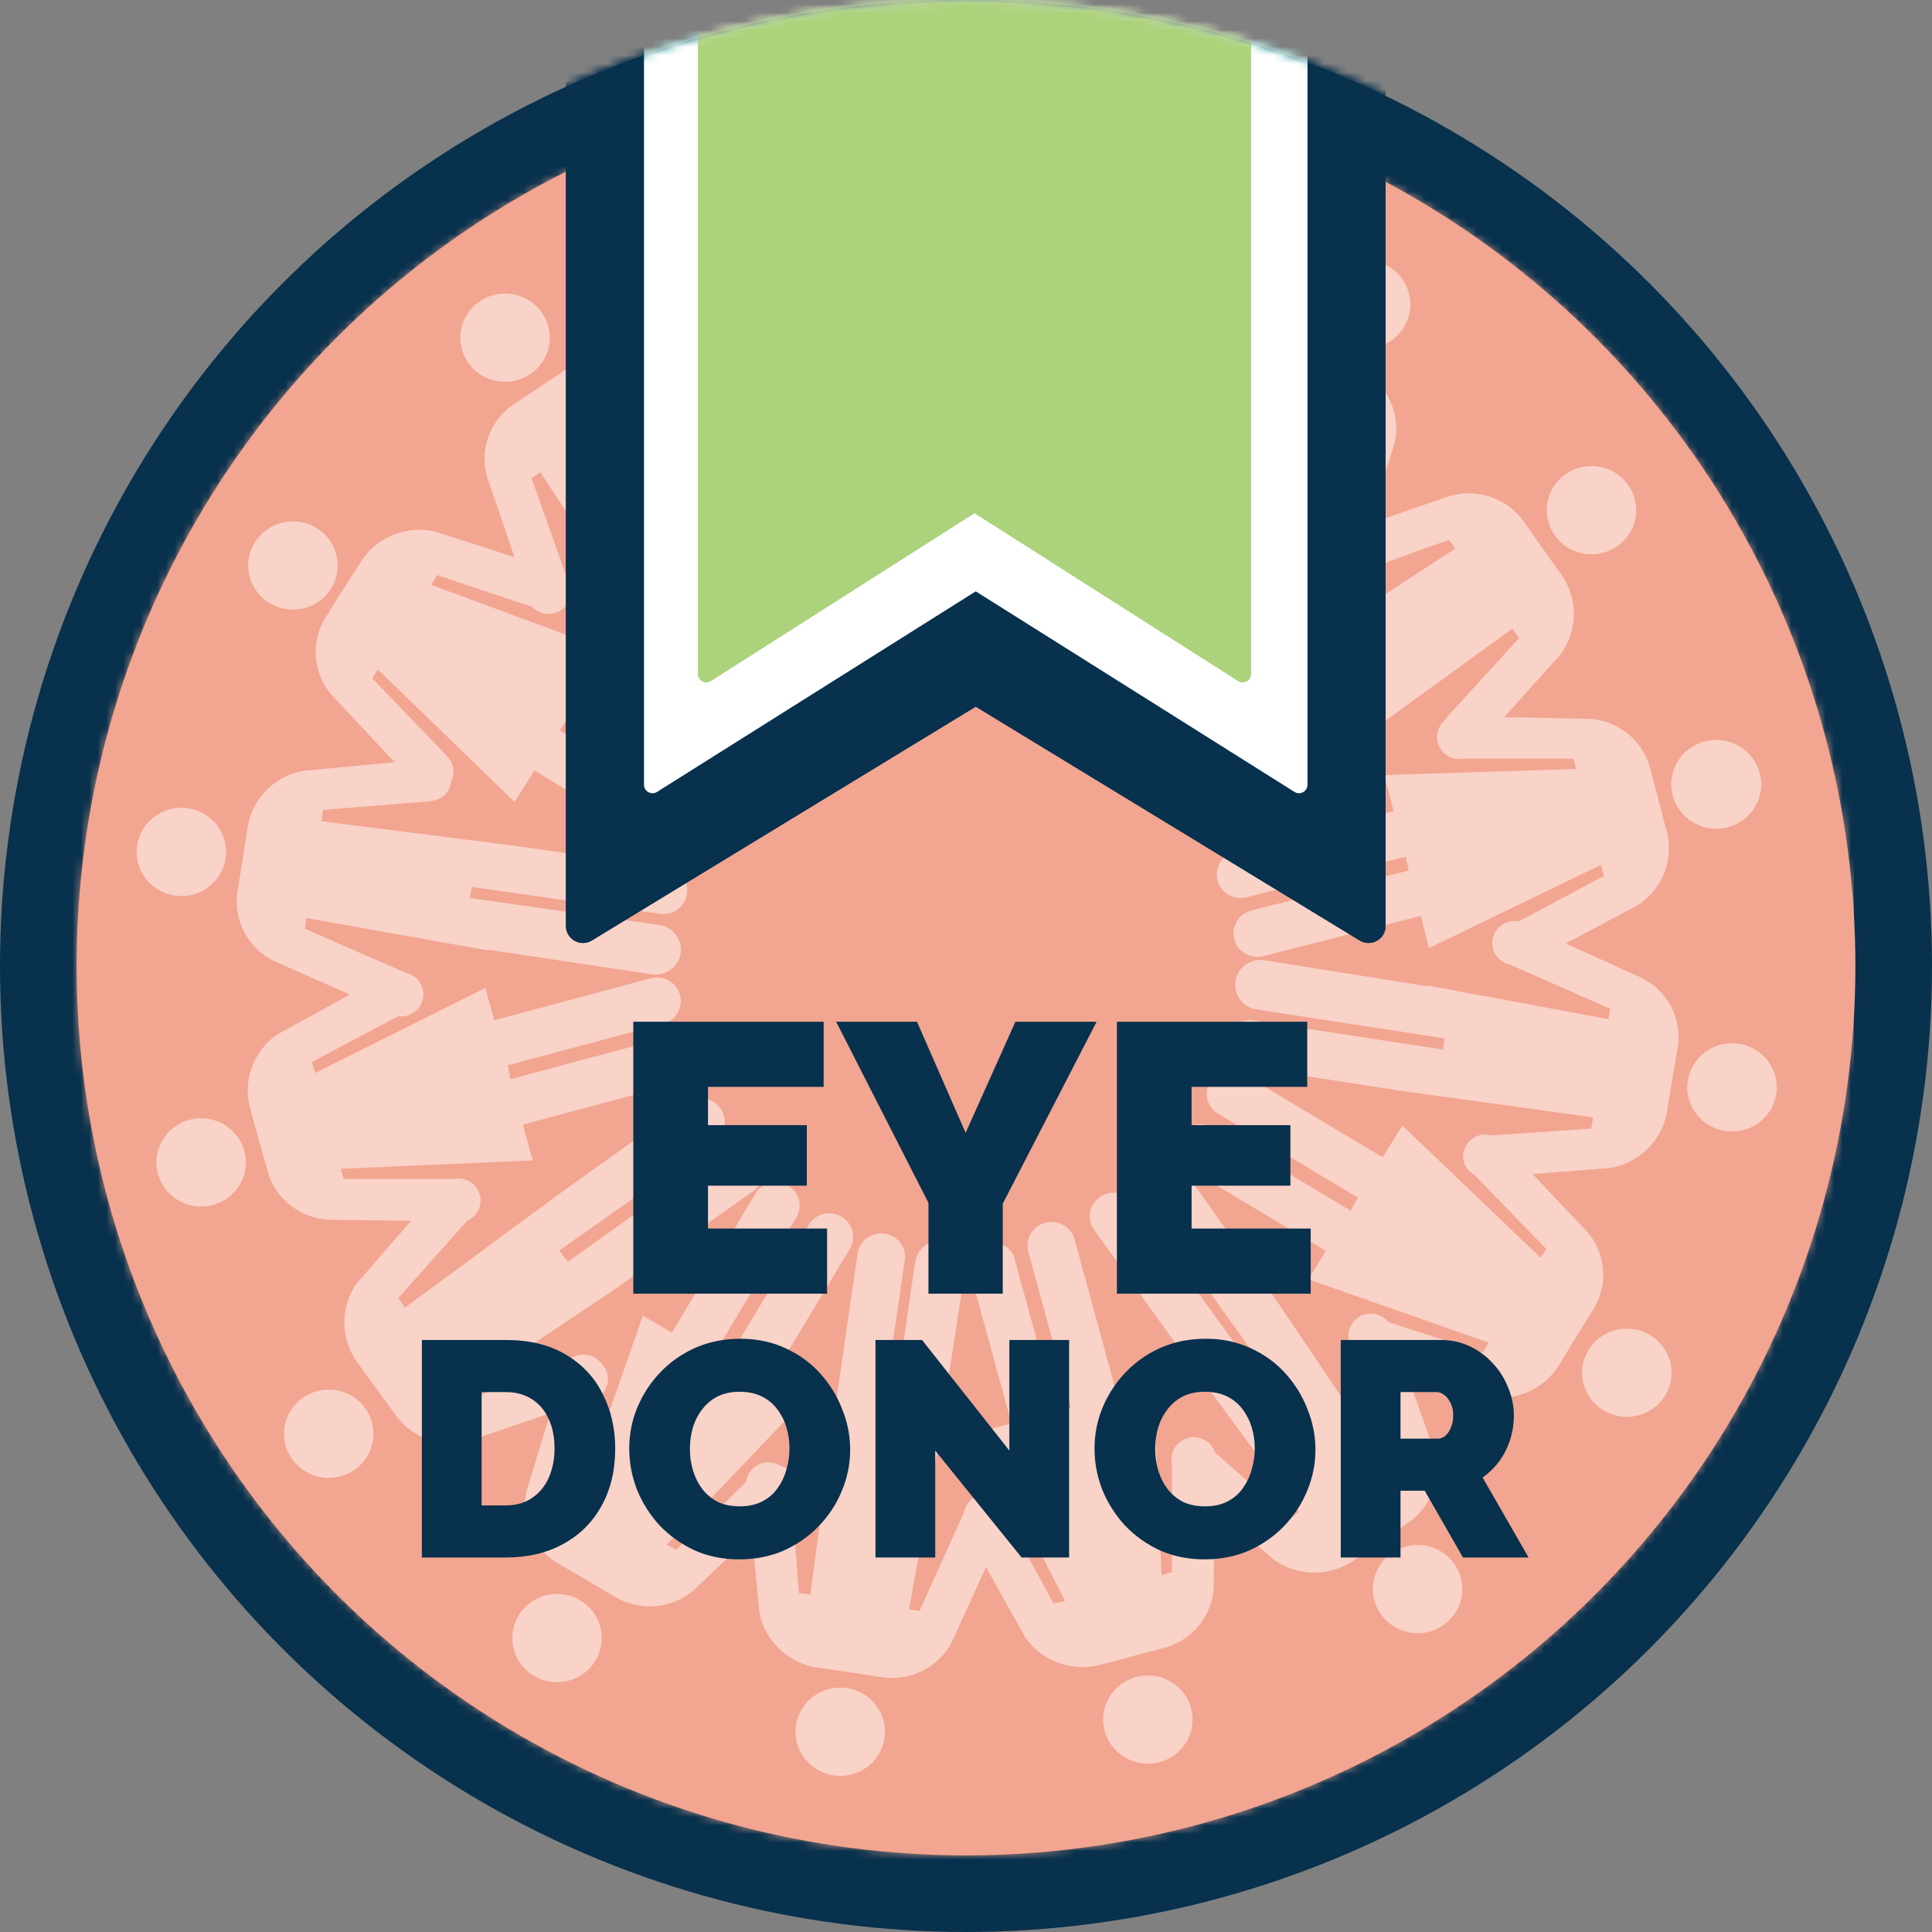
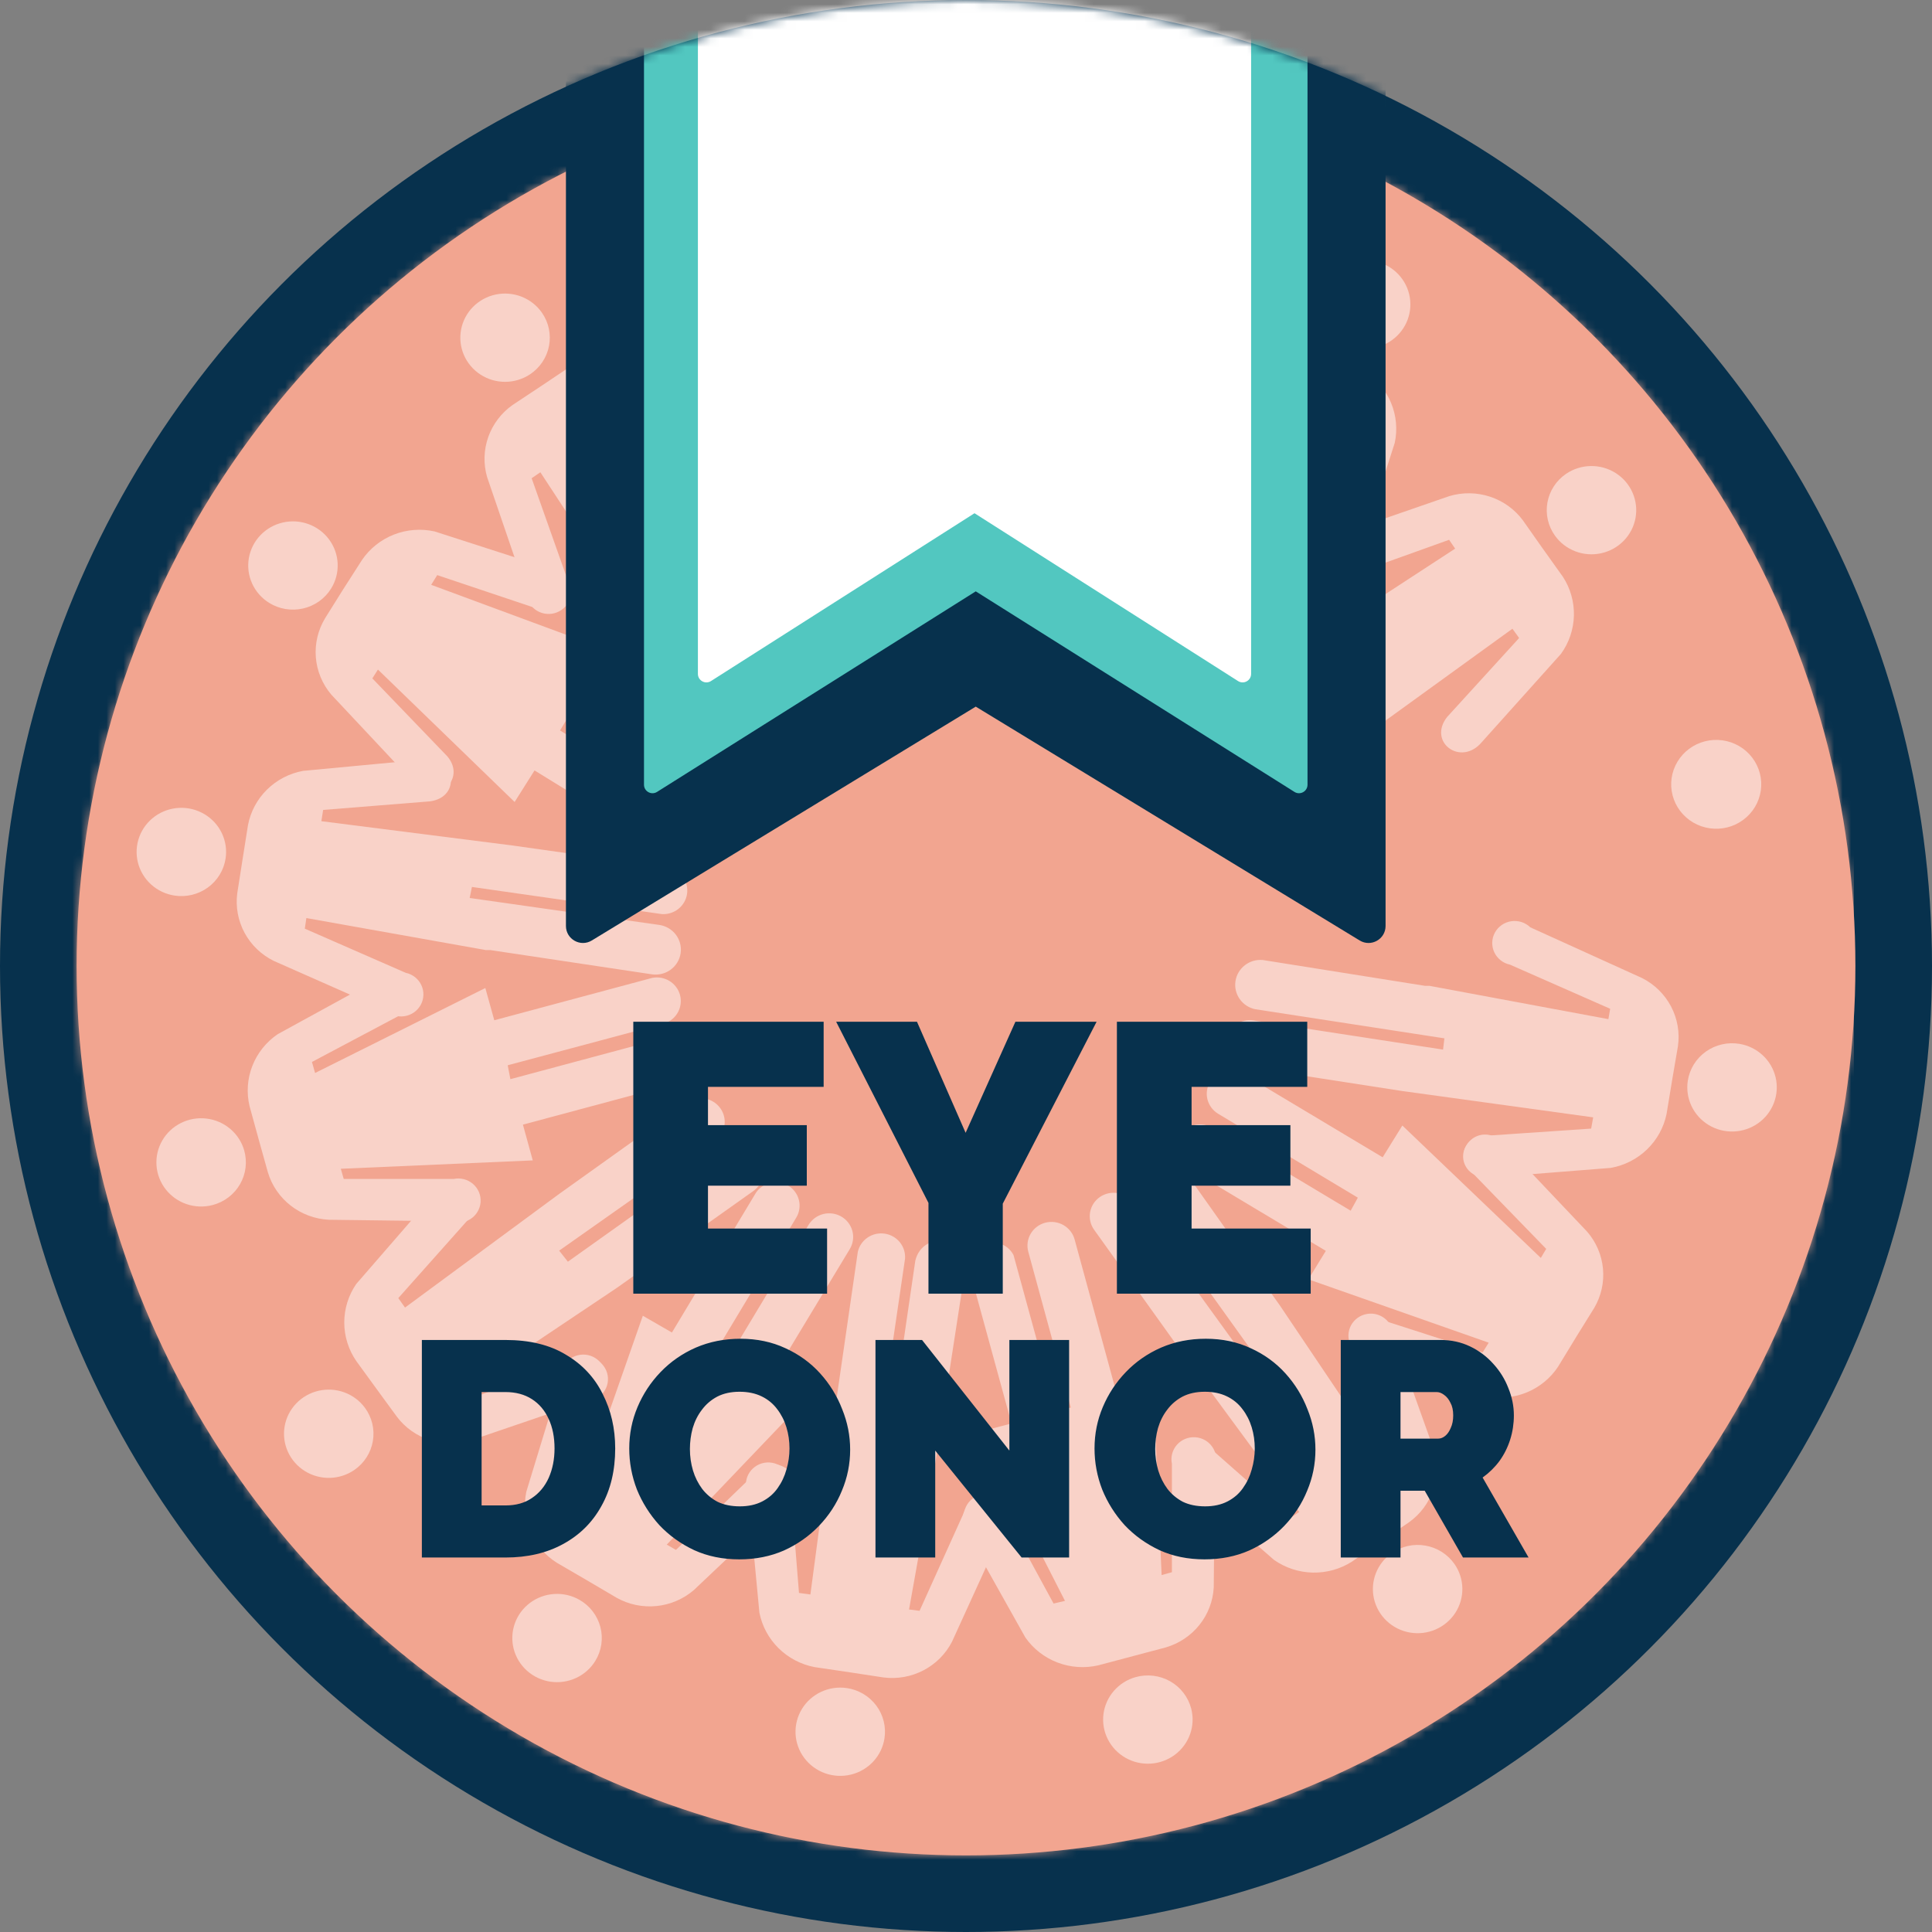
<svg xmlns="http://www.w3.org/2000/svg" width="227" height="227" viewBox="0 0 227 227" fill="none">
  <rect x="0" y="0" width="227" height="227" fill="#808080" stroke="none" />
  <circle cx="113.5" cy="113.5" r="113.5" fill="#07314D" />
  <circle cx="113.5" cy="113.5" r="103.5" fill="white" stroke="#F2A590" stroke-width="2" />
  <mask id="mask0_2200_5181" style="mask-type:alpha" maskUnits="userSpaceOnUse" x="9" y="9" width="209" height="209">
    <circle cx="113.5" cy="113.5" r="104.328" fill="#D9D9D9" />
  </mask>
  <g mask="url(#mask0_2200_5181)">
    <rect x="4.586" y="4.586" width="213.242" height="222.414" fill="#F2A590" />
    <g opacity="0.5">
      <path d="M121.397 56.864L117.901 78.801C116.981 82.431 111.409 81.549 112.039 77.893L115.141 59.172V58.679L119.136 37.935L117.901 37.727L112.644 49.344C112.554 49.735 112.374 50.1 112.117 50.411C111.86 50.722 111.534 50.969 111.164 51.135C110.794 51.3 110.39 51.378 109.983 51.364C109.577 51.349 109.18 51.242 108.823 51.05C108.466 50.858 108.159 50.587 107.926 50.259C107.693 49.931 107.541 49.553 107.481 49.157C107.42 48.76 107.454 48.355 107.579 47.974C107.704 47.593 107.917 47.245 108.202 46.959L114.274 33.994C115.025 32.565 116.207 31.4 117.657 30.662C119.107 29.924 120.753 29.647 122.369 29.871L126.26 30.519L130.465 31.193C132.066 31.517 133.531 32.309 134.67 33.465C135.809 34.621 136.57 36.088 136.853 37.676L137.983 51.574C138.403 55.334 133.541 56.06 133.015 52.378L132.174 39.931L130.833 39.724L127.626 61.816L124.709 79.967C124.648 80.325 124.517 80.667 124.323 80.975C124.128 81.282 123.874 81.549 123.575 81.76C123.276 81.97 122.938 82.121 122.58 82.203C122.222 82.284 121.851 82.296 121.489 82.236C121.127 82.177 120.779 82.047 120.468 81.855C120.156 81.663 119.886 81.413 119.672 81.118C119.459 80.823 119.306 80.49 119.223 80.136C119.14 79.783 119.129 79.417 119.189 79.06L122.737 57.123L121.397 56.864Z" fill="white" />
      <path d="M126.497 28.652C127.521 28.811 128.571 28.669 129.513 28.241C130.455 27.814 131.248 27.12 131.792 26.249C132.336 25.378 132.607 24.368 132.57 23.345C132.533 22.323 132.191 21.334 131.586 20.503C130.98 19.672 130.139 19.037 129.169 18.676C128.198 18.316 127.141 18.246 126.131 18.477C125.12 18.708 124.202 19.228 123.49 19.973C122.779 20.718 122.307 21.653 122.134 22.662C122.017 23.338 122.038 24.031 122.195 24.699C122.352 25.368 122.642 25.999 123.047 26.556C123.453 27.113 123.967 27.585 124.559 27.945C125.151 28.305 125.81 28.545 126.497 28.652Z" fill="white" />
      <path d="M99.58 61.35L104.049 79.786C104.146 80.144 104.17 80.517 104.119 80.885C104.067 81.252 103.942 81.605 103.75 81.923C103.558 82.242 103.304 82.519 103.001 82.739C102.699 82.959 102.355 83.117 101.99 83.203C101.625 83.29 101.246 83.304 100.875 83.243C100.504 83.183 100.15 83.05 99.832 82.852C99.514 82.655 99.24 82.396 99.025 82.092C98.81 81.788 98.66 81.445 98.582 81.083L94.113 62.646L89.802 63.632L89.513 41.384L88.304 41.669L87.962 54.401C88.03 54.794 88.004 55.197 87.888 55.579C87.772 55.961 87.568 56.311 87.293 56.603C87.017 56.895 86.677 57.119 86.298 57.26C85.92 57.401 85.514 57.454 85.112 57.414C84.71 57.375 84.322 57.245 83.979 57.034C83.636 56.823 83.347 56.536 83.135 56.197C82.922 55.858 82.792 55.475 82.754 55.078C82.716 54.681 82.771 54.281 82.915 53.908L83.468 39.724C83.605 38.122 84.242 36.6 85.292 35.37C86.341 34.139 87.752 33.26 89.329 32.853L93.193 31.945L97.32 30.986C98.912 30.661 100.566 30.813 102.07 31.423C103.573 32.033 104.857 33.073 105.757 34.409L112.223 46.881C114.116 50.2 109.884 52.741 107.992 49.474L102.34 38.298L101 38.609L110.515 58.705L106.651 59.613L111.12 78.075C111.272 78.782 111.138 79.52 110.747 80.132C110.356 80.743 109.739 81.18 109.026 81.349C108.313 81.518 107.562 81.406 106.931 81.037C106.301 80.667 105.842 80.07 105.652 79.371L101.21 60.909L99.58 61.35Z" fill="white" />
-       <path d="M92.878 31.098C93.886 30.857 94.799 30.326 95.502 29.574C96.206 28.821 96.667 27.88 96.829 26.869C96.992 25.858 96.847 24.822 96.413 23.892C95.98 22.962 95.277 22.18 94.393 21.643C93.51 21.106 92.485 20.84 91.448 20.876C90.411 20.913 89.408 21.252 88.566 21.85C87.724 22.448 87.08 23.278 86.715 24.236C86.351 25.195 86.281 26.238 86.517 27.235C86.674 27.902 86.964 28.532 87.37 29.088C87.776 29.644 88.289 30.116 88.881 30.475C89.472 30.834 90.13 31.074 90.816 31.181C91.502 31.288 92.203 31.26 92.878 31.098Z" fill="white" />
      <path d="M158.67 79.112L140.27 92.076C136.959 93.969 133.752 89.484 136.827 87.305L152.598 76.467L153.045 76.156L170.972 64.461L170.262 63.424L158.118 67.78C157.773 67.991 157.383 68.121 156.978 68.158C156.574 68.195 156.166 68.139 155.787 67.995C155.408 67.851 155.068 67.621 154.794 67.326C154.519 67.03 154.319 66.675 154.207 66.29C154.095 65.905 154.075 65.499 154.149 65.105C154.222 64.711 154.388 64.339 154.632 64.019C154.876 63.698 155.192 63.438 155.555 63.258C155.918 63.078 156.319 62.984 156.725 62.983L170.288 58.29C171.852 57.823 173.523 57.847 175.072 58.358C176.622 58.869 177.972 59.842 178.936 61.142L181.197 64.357L183.641 67.78C184.521 69.14 184.968 70.728 184.926 72.341C184.884 73.953 184.354 75.516 183.405 76.83L174.1 87.202C171.655 90.106 167.712 87.202 170.025 84.246L178.489 74.963L177.701 73.874L159.538 87.02L144.292 97.626C143.684 97.931 142.984 98.008 142.322 97.842C141.66 97.675 141.082 97.278 140.696 96.722C140.31 96.167 140.142 95.492 140.223 94.823C140.305 94.154 140.63 93.537 141.138 93.088L159.538 80.123L158.67 79.112Z" fill="white" />
      <path d="M182.695 62.931C183.292 63.768 184.128 64.411 185.095 64.779C186.063 65.148 187.119 65.227 188.132 65.005C189.144 64.782 190.067 64.27 190.785 63.531C191.503 62.793 191.984 61.861 192.166 60.854C192.348 59.847 192.224 58.809 191.81 57.871C191.396 56.933 190.709 56.136 189.837 55.582C188.965 55.028 187.947 54.741 186.91 54.757C185.872 54.773 184.863 55.091 184.009 55.671C183.436 56.06 182.947 56.557 182.571 57.134C182.194 57.711 181.937 58.355 181.815 59.031C181.693 59.706 181.708 60.398 181.859 61.068C182.01 61.737 182.294 62.371 182.695 62.931Z" fill="white" />
      <path d="M140.322 66.951L130.334 83.131C130.151 83.462 129.902 83.752 129.602 83.985C129.301 84.218 128.956 84.388 128.587 84.485C128.218 84.582 127.833 84.604 127.455 84.549C127.078 84.494 126.715 84.364 126.39 84.167C126.065 83.969 125.784 83.709 125.564 83.4C125.344 83.092 125.19 82.743 125.112 82.375C125.033 82.006 125.031 81.626 125.107 81.256C125.182 80.887 125.333 80.537 125.55 80.227L135.538 64.046L131.753 61.765L147.524 45.766L146.447 45.117L137.115 53.908C136.865 54.191 136.555 54.416 136.207 54.569C135.86 54.722 135.482 54.799 135.102 54.794C134.721 54.789 134.346 54.703 134.003 54.541C133.659 54.379 133.356 54.145 133.113 53.856C132.87 53.567 132.693 53.229 132.596 52.866C132.498 52.503 132.481 52.124 132.547 51.754C132.613 51.384 132.759 51.033 132.976 50.724C133.193 50.415 133.475 50.157 133.803 49.967L144.318 40.269C145.559 39.226 147.098 38.589 148.722 38.445C150.346 38.301 151.975 38.657 153.386 39.465L156.75 41.487L160.404 43.691C161.766 44.578 162.825 45.849 163.444 47.339C164.062 48.828 164.212 50.466 163.874 52.041L159.537 65.524C158.511 69.155 153.701 68.117 154.621 64.435L158.564 52.585L157.408 51.885L149.811 72.785L146.552 70.71L136.537 86.917C136.347 87.227 136.097 87.496 135.802 87.711C135.506 87.926 135.171 88.081 134.814 88.168C134.458 88.254 134.088 88.271 133.725 88.216C133.362 88.162 133.013 88.037 132.699 87.85C132.385 87.663 132.112 87.416 131.894 87.125C131.677 86.833 131.519 86.502 131.431 86.151C131.344 85.799 131.327 85.434 131.382 85.076C131.437 84.718 131.563 84.374 131.753 84.064L141.768 67.858L140.322 66.951Z" fill="white" />
      <path d="M157.751 40.217C158.64 40.743 159.666 40.998 160.701 40.95C161.736 40.902 162.734 40.554 163.569 39.949C164.404 39.343 165.039 38.508 165.395 37.547C165.75 36.587 165.809 35.544 165.566 34.551C165.322 33.557 164.786 32.656 164.025 31.962C163.264 31.268 162.312 30.811 161.289 30.649C160.266 30.487 159.217 30.627 158.274 31.052C157.331 31.476 156.537 32.166 155.99 33.034C155.622 33.618 155.376 34.269 155.265 34.948C155.155 35.627 155.182 36.321 155.346 36.989C155.51 37.657 155.807 38.287 156.22 38.841C156.633 39.395 157.153 39.863 157.751 40.217Z" fill="white" />
      <path d="M169.71 122L147.473 118.577C146.733 118.42 146.083 117.99 145.653 117.376C145.224 116.762 145.049 116.009 145.163 115.271C145.277 114.534 145.672 113.867 146.267 113.407C146.862 112.946 147.613 112.728 148.366 112.795L167.423 115.829H167.949L188.977 119.744L189.187 118.525L177.412 113.339C177.012 113.256 176.638 113.081 176.319 112.83C176 112.579 175.744 112.258 175.572 111.893C175.401 111.527 175.318 111.127 175.33 110.725C175.342 110.322 175.449 109.928 175.643 109.573C175.836 109.219 176.111 108.914 176.445 108.682C176.779 108.45 177.163 108.298 177.567 108.239C177.971 108.179 178.383 108.213 178.771 108.337C179.159 108.462 179.513 108.674 179.804 108.957L192.946 114.921C194.4 115.658 195.585 116.823 196.339 118.253C197.092 119.684 197.376 121.31 197.152 122.907L196.495 126.745L195.811 130.894C195.486 132.473 194.688 133.919 193.522 135.047C192.355 136.175 190.873 136.932 189.266 137.221L175.177 138.336C171.366 138.777 170.63 133.954 174.336 133.461L186.953 132.605L187.19 131.283L164.795 128.197L146.395 125.345C146.032 125.287 145.685 125.159 145.373 124.969C145.06 124.779 144.789 124.529 144.574 124.236C144.359 123.942 144.205 123.609 144.121 123.257C144.036 122.904 144.023 122.539 144.082 122.181C144.14 121.824 144.27 121.481 144.463 121.173C144.656 120.865 144.908 120.597 145.206 120.385C145.504 120.173 145.841 120.021 146.198 119.938C146.556 119.855 146.926 119.842 147.289 119.9L169.552 123.322L169.71 122Z" fill="white" />
      <path d="M198.308 126.979C198.152 127.989 198.302 129.023 198.739 129.949C199.176 130.876 199.881 131.655 200.765 132.188C201.65 132.721 202.674 132.984 203.709 132.944C204.745 132.904 205.745 132.563 206.585 131.965C207.425 131.366 208.067 130.535 208.429 129.578C208.792 128.62 208.86 127.578 208.625 126.583C208.389 125.587 207.86 124.683 207.105 123.983C206.35 123.283 205.402 122.818 204.38 122.648C203.693 122.534 202.989 122.555 202.31 122.712C201.631 122.868 200.99 123.156 200.425 123.559C199.86 123.962 199.382 124.472 199.018 125.059C198.655 125.646 198.414 126.299 198.308 126.979Z" fill="white" />
-       <path d="M165.162 100.66L146.551 105.405C146.191 105.508 145.813 105.538 145.44 105.495C145.067 105.451 144.707 105.334 144.38 105.151C144.054 104.968 143.768 104.722 143.54 104.428C143.311 104.134 143.144 103.798 143.05 103.44C142.955 103.081 142.934 102.708 142.988 102.341C143.042 101.975 143.169 101.622 143.363 101.305C143.557 100.988 143.814 100.713 144.118 100.495C144.421 100.277 144.766 100.122 145.132 100.037L163.742 95.292L162.638 91.066L185.191 90.34L184.875 89.147H171.969C171.571 89.222 171.161 89.205 170.77 89.097C170.38 88.99 170.02 88.795 169.719 88.527C169.417 88.26 169.183 87.927 169.033 87.555C168.884 87.184 168.824 86.783 168.857 86.384C168.891 85.986 169.018 85.6 169.227 85.258C169.437 84.916 169.724 84.626 170.066 84.412C170.408 84.197 170.796 84.064 171.199 84.021C171.602 83.979 172.01 84.029 172.39 84.168L186.742 84.454C188.369 84.552 189.926 85.147 191.197 86.154C192.468 87.162 193.391 88.534 193.839 90.08L194.838 93.866L195.889 97.937C196.245 99.508 196.112 101.148 195.507 102.642C194.902 104.137 193.853 105.416 192.498 106.313L180.065 112.951C176.753 114.869 174.098 110.772 177.437 108.802L188.45 102.916L188.109 101.619L167.895 111.395L166.949 107.609L148.286 112.38C147.581 112.518 146.849 112.384 146.24 112.006C145.632 111.628 145.193 111.034 145.015 110.347C144.836 109.659 144.932 108.931 145.281 108.311C145.63 107.691 146.207 107.226 146.893 107.013L165.53 102.267L165.162 100.66Z" fill="white" />
      <path d="M196.521 93.451C196.869 94.792 197.744 95.941 198.951 96.646C200.159 97.352 201.601 97.555 202.961 97.211C204.32 96.867 205.485 96.004 206.2 94.813C206.915 93.621 207.121 92.199 206.772 90.858C206.599 90.194 206.296 89.57 205.879 89.022C205.462 88.473 204.939 88.011 204.341 87.662C203.743 87.313 203.082 87.084 202.394 86.987C201.706 86.89 201.005 86.928 200.332 87.098C199.659 87.268 199.027 87.568 198.471 87.979C197.915 88.39 197.447 88.906 197.093 89.496C196.739 90.086 196.506 90.739 196.408 91.417C196.31 92.096 196.348 92.787 196.521 93.451Z" fill="white" />
      <path d="M147.182 158.872L134.171 140.721C132.252 137.454 136.8 134.291 139.008 137.324L150.021 152.882L150.337 153.323L162.218 170.982L163.243 170.282L158.827 158.302C158.612 157.96 158.481 157.574 158.444 157.174C158.406 156.774 158.464 156.37 158.611 155.996C158.759 155.621 158.993 155.286 159.295 155.016C159.596 154.746 159.958 154.548 160.35 154.44C160.742 154.331 161.154 154.314 161.554 154.389C161.955 154.465 162.331 154.631 162.655 154.875C162.979 155.118 163.241 155.433 163.421 155.794C163.6 156.155 163.692 156.552 163.69 156.953L168.473 170.333C168.941 171.872 168.913 173.516 168.396 175.038C167.878 176.561 166.895 177.889 165.582 178.838L162.323 181.068L158.853 183.48C157.48 184.358 155.87 184.808 154.234 184.771C152.598 184.734 151.011 184.212 149.679 183.272L139.165 174.093C136.169 171.682 139.165 167.818 142.136 170.1L151.546 178.398L152.65 177.646L139.297 159.495L128.546 144.481C128.336 144.185 128.186 143.851 128.107 143.497C128.027 143.144 128.019 142.779 128.082 142.423C128.146 142.066 128.28 141.726 128.476 141.421C128.673 141.115 128.929 140.851 129.229 140.644C129.53 140.436 129.869 140.288 130.227 140.21C130.585 140.131 130.955 140.123 131.316 140.186C131.677 140.248 132.023 140.381 132.332 140.575C132.642 140.769 132.909 141.021 133.12 141.318L146.262 159.469L147.182 158.872Z" fill="white" />
      <path d="M163.534 182.469C162.687 183.058 162.035 183.882 161.661 184.837C161.287 185.791 161.207 186.833 161.432 187.832C161.658 188.831 162.177 189.742 162.926 190.45C163.675 191.158 164.619 191.632 165.64 191.812C166.661 191.992 167.713 191.87 168.664 191.461C169.615 191.052 170.422 190.375 170.984 189.515C171.545 188.655 171.836 187.65 171.82 186.627C171.804 185.603 171.482 184.608 170.894 183.765C170.499 183.2 169.995 182.718 169.411 182.347C168.826 181.975 168.173 181.722 167.488 181.601C166.804 181.481 166.102 181.495 165.423 181.644C164.744 181.793 164.102 182.073 163.534 182.469Z" fill="white" />
      <path d="M159.538 140.721L143.136 130.868C142.822 130.68 142.548 130.434 142.331 130.142C142.113 129.851 141.956 129.52 141.868 129.168C141.78 128.817 141.763 128.451 141.819 128.094C141.874 127.736 142 127.392 142.19 127.082C142.38 126.772 142.629 126.502 142.925 126.288C143.221 126.073 143.556 125.918 143.913 125.831C144.269 125.744 144.639 125.728 145.002 125.782C145.365 125.837 145.713 125.961 146.027 126.148L162.456 135.976L164.769 132.242L181.039 147.8L181.67 146.737L172.733 137.532C170.368 134.939 174.047 131.568 176.65 134.342L186.48 144.714C187.541 145.937 188.192 147.453 188.342 149.055C188.493 150.658 188.136 152.266 187.321 153.66L185.245 157.005L183.063 160.583C182.169 161.939 180.878 162.994 179.362 163.61C177.846 164.226 176.176 164.373 174.573 164.032L161.089 159.883C157.409 158.872 158.46 154.153 162.193 155.034L174.205 158.898L174.915 157.757L153.729 150.315L155.779 146.97L139.325 137.117C138.759 136.705 138.369 136.099 138.234 135.418C138.098 134.738 138.226 134.031 138.593 133.439C138.959 132.847 139.537 132.411 140.212 132.218C140.888 132.026 141.612 132.09 142.242 132.398L158.697 142.251L159.538 140.721Z" fill="white" />
-       <path d="M186.638 158.622C186.104 159.498 185.846 160.511 185.894 161.532C185.942 162.553 186.296 163.538 186.909 164.361C187.523 165.185 188.37 165.812 189.344 166.162C190.317 166.512 191.374 166.571 192.381 166.331C193.388 166.09 194.301 165.562 195.005 164.811C195.708 164.061 196.172 163.122 196.336 162.112C196.5 161.103 196.358 160.068 195.928 159.138C195.498 158.208 194.799 157.424 193.919 156.884C193.326 156.522 192.667 156.279 191.979 156.17C191.29 156.061 190.587 156.088 189.909 156.249C189.232 156.411 188.594 156.704 188.032 157.111C187.47 157.519 186.996 158.032 186.638 158.622Z" fill="white" />
      <path d="M104.338 170.073L107.545 148.111C108.439 144.455 114.011 145.284 113.433 148.941L110.541 167.688V168.207L106.809 189.106L108.044 189.262L113.301 177.619C113.381 177.224 113.553 176.852 113.804 176.534C114.054 176.216 114.377 175.96 114.746 175.786C115.114 175.612 115.519 175.525 115.927 175.533C116.335 175.54 116.737 175.641 117.098 175.828C117.46 176.015 117.773 176.283 118.012 176.61C118.251 176.937 118.409 177.314 118.474 177.712C118.539 178.11 118.51 178.517 118.387 178.901C118.265 179.286 118.054 179.637 117.77 179.927L111.856 192.892C111.119 194.326 109.951 195.5 108.51 196.252C107.07 197.005 105.429 197.298 103.812 197.093L99.896 196.496L95.69 195.874C94.089 195.562 92.618 194.786 91.466 193.645C90.314 192.504 89.533 191.05 89.224 189.469L87.91 175.571C87.729 175.209 87.636 174.811 87.638 174.408C87.64 174.005 87.737 173.608 87.922 173.249C88.107 172.889 88.374 172.577 88.703 172.337C89.031 172.097 89.412 171.936 89.814 171.867C90.217 171.798 90.63 171.822 91.021 171.938C91.413 172.054 91.771 172.258 92.069 172.534C92.366 172.811 92.594 173.152 92.735 173.53C92.875 173.909 92.924 174.314 92.878 174.715L93.877 187.161L95.217 187.343L98.161 165.225L100.79 147.074C100.948 146.391 101.362 145.792 101.949 145.398C102.535 145.004 103.251 144.843 103.953 144.948C104.655 145.053 105.291 145.416 105.733 145.964C106.175 146.512 106.39 147.205 106.336 147.903L103.103 169.918L104.338 170.073Z" fill="white" />
      <path d="M99.476 198.338C98.45 198.192 97.403 198.348 96.466 198.788C95.53 199.227 94.746 199.93 94.214 200.808C93.681 201.686 93.424 202.699 93.474 203.721C93.524 204.743 93.879 205.727 94.495 206.55C95.111 207.373 95.96 207.998 96.934 208.347C97.909 208.695 98.967 208.751 99.974 208.508C100.981 208.265 101.893 207.733 102.595 206.98C103.297 206.227 103.757 205.286 103.918 204.276C104.026 203.598 103.997 202.905 103.831 202.238C103.666 201.571 103.368 200.944 102.955 200.391C102.542 199.839 102.021 199.373 101.424 199.02C100.827 198.668 100.165 198.436 99.476 198.338Z" fill="white" />
      <path d="M125.813 165.381L120.819 147.074C120.722 146.722 120.697 146.354 120.744 145.992C120.791 145.63 120.911 145.28 121.095 144.964C121.279 144.647 121.525 144.369 121.818 144.146C122.111 143.923 122.446 143.76 122.803 143.664C123.16 143.569 123.533 143.544 123.9 143.591C124.267 143.638 124.621 143.755 124.942 143.937C125.263 144.119 125.545 144.361 125.771 144.65C125.997 144.939 126.163 145.27 126.26 145.622L131.254 163.929L135.512 162.788L136.484 185.062L137.694 184.724V171.993C137.61 171.601 137.619 171.195 137.721 170.807C137.823 170.419 138.014 170.059 138.281 169.757C138.547 169.454 138.881 169.216 139.256 169.062C139.631 168.909 140.038 168.843 140.443 168.87C140.848 168.897 141.242 169.016 141.592 169.219C141.943 169.421 142.242 169.701 142.464 170.036C142.687 170.371 142.828 170.753 142.876 171.151C142.923 171.549 142.877 171.953 142.74 172.33L142.609 186.514C142.523 188.122 141.933 189.664 140.921 190.927C139.908 192.19 138.524 193.113 136.958 193.567L133.146 194.578L129.046 195.667C127.45 196.036 125.779 195.921 124.25 195.338C122.721 194.755 121.406 193.731 120.477 192.4L113.643 180.213C111.645 176.945 115.824 174.301 117.822 177.438L123.789 188.407L125.129 188.095L115.01 168.259L118.847 167.248L113.827 148.915C113.781 148.283 113.958 147.656 114.328 147.138C114.697 146.62 115.237 146.244 115.855 146.073C116.473 145.902 117.132 145.947 117.72 146.201C118.309 146.454 118.79 146.9 119.084 147.463L124.104 165.796L125.813 165.381Z" fill="white" />
      <path d="M133.437 197.05C132.441 197.328 131.55 197.89 130.877 198.666C130.203 199.441 129.777 200.395 129.65 201.409C129.524 202.422 129.704 203.45 130.168 204.363C130.632 205.276 131.358 206.033 132.256 206.541C133.154 207.048 134.185 207.283 135.218 207.215C136.25 207.147 137.24 206.78 138.062 206.16C138.884 205.54 139.503 204.694 139.839 203.728C140.176 202.763 140.217 201.721 139.956 200.732C139.779 200.065 139.469 199.438 139.044 198.89C138.62 198.342 138.088 197.883 137.481 197.54C136.874 197.197 136.203 196.977 135.509 196.893C134.814 196.809 134.11 196.862 133.437 197.05Z" fill="white" />
      <path d="M66.723 148.241L84.939 135.276C88.225 133.331 91.484 137.869 88.435 139.995L72.795 151.093L72.348 151.404L54.579 163.306L55.289 164.318L67.38 159.858C67.723 159.639 68.112 159.503 68.518 159.458C68.923 159.414 69.334 159.464 69.716 159.603C70.099 159.742 70.443 159.968 70.723 160.261C71.002 160.554 71.208 160.908 71.325 161.293C71.442 161.679 71.466 162.086 71.396 162.482C71.326 162.879 71.163 163.253 70.92 163.577C70.678 163.901 70.362 164.164 69.999 164.347C69.635 164.529 69.234 164.626 68.826 164.629L55.289 169.244C53.734 169.719 52.067 169.707 50.519 169.211C48.971 168.714 47.616 167.756 46.641 166.47L44.328 163.306L41.857 159.909C40.94 158.574 40.449 156.998 40.449 155.385C40.449 153.771 40.94 152.195 41.857 150.86L51.057 140.255C53.449 137.299 57.418 140.255 55.131 143.159L46.799 152.519L47.587 153.634L65.698 140.28L80.838 129.468C81.446 129.089 82.177 128.955 82.883 129.092C83.588 129.228 84.213 129.626 84.63 130.204C85.047 130.781 85.224 131.494 85.125 132.196C85.026 132.898 84.659 133.536 84.098 133.98L65.698 146.944L66.723 148.241Z" fill="white" />
      <path d="M42.883 165.416C42.275 164.588 41.433 163.955 40.461 163.598C39.49 163.242 38.434 163.176 37.425 163.41C36.415 163.643 35.499 164.166 34.79 164.912C34.081 165.658 33.612 166.594 33.441 167.603C33.27 168.611 33.405 169.647 33.829 170.58C34.253 171.513 34.947 172.301 35.825 172.846C36.702 173.391 37.722 173.668 38.758 173.643C39.794 173.617 40.8 173.29 41.648 172.702C42.218 172.307 42.703 171.804 43.074 171.222C43.446 170.64 43.696 169.992 43.811 169.314C43.926 168.636 43.903 167.942 43.744 167.273C43.585 166.604 43.292 165.972 42.883 165.416Z" fill="white" />
      <path d="M85.203 160.22L95.007 143.91C95.39 143.278 96.013 142.821 96.737 142.641C97.462 142.461 98.229 142.573 98.871 142.951C99.512 143.329 99.975 143.943 100.157 144.658C100.34 145.373 100.227 146.13 99.843 146.763L90.013 163.047L93.824 165.277L78.342 181.483L79.42 182.105L88.646 173.185C88.873 172.852 89.175 172.576 89.529 172.378C89.882 172.179 90.278 172.065 90.684 172.043C91.09 172.021 91.496 172.093 91.87 172.252C92.243 172.411 92.574 172.654 92.836 172.96C93.099 173.267 93.285 173.63 93.381 174.02C93.477 174.41 93.481 174.816 93.39 175.207C93.3 175.599 93.119 175.964 92.861 176.275C92.603 176.585 92.276 176.832 91.905 176.997L81.523 186.825C80.292 187.883 78.759 188.539 77.135 188.702C75.51 188.864 73.875 188.526 72.454 187.732L69.063 185.735L65.41 183.609C64.037 182.735 62.961 181.474 62.324 179.99C61.686 178.506 61.516 176.867 61.835 175.286L65.909 161.932C65.88 161.531 65.947 161.129 66.102 160.758C66.258 160.387 66.499 160.056 66.806 159.793C67.114 159.529 67.479 159.339 67.873 159.239C68.267 159.138 68.68 159.129 69.078 159.213C69.477 159.297 69.85 159.47 70.168 159.721C70.487 159.971 70.742 160.291 70.914 160.655C71.086 161.019 71.17 161.418 71.159 161.819C71.148 162.221 71.042 162.614 70.851 162.969L67.039 174.845L68.196 175.545L75.529 154.594L78.947 156.564L88.751 140.254C88.937 139.943 89.184 139.67 89.477 139.453C89.77 139.235 90.104 139.077 90.459 138.987C90.814 138.896 91.184 138.876 91.547 138.927C91.91 138.977 92.26 139.098 92.576 139.282C92.891 139.466 93.167 139.709 93.388 139.998C93.608 140.287 93.769 140.617 93.86 140.967C93.952 141.317 93.973 141.682 93.921 142.04C93.87 142.398 93.748 142.743 93.561 143.055L83.757 159.365L85.203 160.22Z" fill="white" />
      <path d="M68.09 187.975C67.194 187.462 66.164 187.221 65.129 187.284C64.095 187.346 63.102 187.709 62.276 188.326C61.45 188.943 60.827 189.788 60.486 190.753C60.145 191.718 60.101 192.762 60.359 193.752C60.617 194.742 61.166 195.635 61.937 196.318C62.708 197.001 63.667 197.444 64.692 197.592C65.718 197.739 66.765 197.584 67.701 197.146C68.638 196.709 69.422 196.008 69.956 195.132C70.315 194.542 70.552 193.888 70.653 193.208C70.753 192.527 70.715 191.834 70.542 191.168C70.368 190.502 70.062 189.877 69.641 189.328C69.22 188.78 68.693 188.32 68.09 187.975Z" fill="white" />
      <path d="M55.185 105.508L77.449 108.672C77.835 108.726 78.207 108.855 78.543 109.052C78.879 109.248 79.173 109.508 79.407 109.816C79.641 110.124 79.812 110.475 79.909 110.848C80.006 111.221 80.027 111.609 79.972 111.991C79.917 112.372 79.786 112.739 79.587 113.071C79.388 113.402 79.125 113.692 78.812 113.923C78.5 114.154 78.144 114.322 77.766 114.418C77.388 114.513 76.994 114.535 76.608 114.48L57.603 111.628H57.078L35.997 107.868L35.813 109.113L47.667 114.299C48.065 114.382 48.438 114.555 48.756 114.805C49.075 115.055 49.33 115.374 49.502 115.737C49.674 116.1 49.759 116.498 49.748 116.899C49.738 117.3 49.634 117.694 49.444 118.048C49.254 118.403 48.983 118.709 48.652 118.943C48.322 119.176 47.941 119.331 47.539 119.395C47.138 119.459 46.727 119.43 46.338 119.31C45.95 119.191 45.595 118.984 45.302 118.707L32.159 112.898C30.7 112.176 29.505 111.025 28.737 109.604C27.97 108.182 27.669 106.561 27.875 104.964L28.479 101.1L29.136 96.951C29.437 95.369 30.215 93.913 31.369 92.775C32.523 91.637 33.999 90.869 35.603 90.573L49.665 89.25C53.477 88.784 54.291 93.606 50.559 94.151L37.968 95.162L37.758 96.485L60.179 99.337L78.579 101.93C79.266 102.088 79.868 102.495 80.265 103.07C80.663 103.645 80.826 104.347 80.724 105.036C80.621 105.724 80.26 106.35 79.712 106.788C79.163 107.226 78.468 107.445 77.764 107.401L55.448 104.212L55.185 105.508Z" fill="white" />
      <path d="M26.507 100.867C26.661 99.854 26.507 98.819 26.065 97.893C25.623 96.966 24.913 96.19 24.024 95.661C23.136 95.132 22.108 94.874 21.072 94.92C20.035 94.966 19.035 95.313 18.198 95.919C17.361 96.525 16.725 97.361 16.369 98.323C16.014 99.285 15.954 100.329 16.199 101.324C16.444 102.319 16.982 103.22 17.745 103.914C18.508 104.608 19.463 105.063 20.488 105.223C21.173 105.33 21.874 105.302 22.548 105.14C23.223 104.978 23.858 104.687 24.418 104.282C24.977 103.877 25.45 103.367 25.808 102.78C26.167 102.194 26.405 101.544 26.507 100.867Z" fill="white" />
      <path d="M59.968 126.797L78.526 121.819C78.89 121.693 79.277 121.643 79.662 121.672C80.046 121.7 80.421 121.807 80.763 121.984C81.104 122.162 81.405 122.406 81.646 122.704C81.888 123.001 82.064 123.344 82.166 123.711C82.267 124.078 82.29 124.462 82.235 124.839C82.179 125.216 82.045 125.577 81.842 125.901C81.639 126.224 81.37 126.503 81.053 126.72C80.735 126.936 80.376 127.086 79.998 127.16L61.44 132.139L62.597 136.34L40.044 137.325L40.386 138.518H53.318C53.716 138.437 54.127 138.449 54.52 138.552C54.912 138.655 55.275 138.846 55.58 139.11C55.885 139.375 56.124 139.705 56.278 140.076C56.431 140.446 56.496 140.847 56.467 141.247C56.437 141.646 56.314 142.033 56.107 142.378C55.901 142.723 55.616 143.016 55.275 143.234C54.934 143.452 54.547 143.589 54.144 143.634C53.74 143.68 53.332 143.633 52.95 143.496L38.625 143.315C36.995 143.23 35.431 142.648 34.151 141.649C32.87 140.651 31.935 139.285 31.475 137.74L30.424 133.98L29.32 129.961C28.946 128.387 29.062 126.738 29.653 125.23C30.244 123.722 31.282 122.425 32.632 121.508L44.986 114.74C48.271 112.795 50.979 116.866 47.798 118.863L36.653 124.775L37.021 126.071L57.024 116.088L58.076 119.874L76.633 114.896C77.332 114.759 78.056 114.889 78.661 115.259C79.266 115.629 79.707 116.212 79.893 116.889C80.08 117.567 79.999 118.289 79.668 118.911C79.336 119.532 78.777 120.006 78.105 120.237L59.653 125.164L59.968 126.797Z" fill="white" />
      <path d="M28.689 135.156C28.405 134.173 27.834 133.294 27.046 132.631C26.258 131.967 25.29 131.548 24.261 131.426C23.233 131.303 22.191 131.483 21.265 131.943C20.34 132.403 19.574 133.123 19.062 134.011C18.55 134.899 18.316 135.917 18.388 136.937C18.46 137.956 18.836 138.932 19.469 139.741C20.101 140.55 20.962 141.157 21.943 141.485C22.924 141.814 23.981 141.849 24.982 141.586C25.657 141.409 26.289 141.102 26.842 140.681C27.395 140.261 27.857 139.736 28.202 139.137C28.547 138.539 28.768 137.878 28.851 137.195C28.935 136.511 28.88 135.818 28.689 135.156Z" fill="white" />
      <path d="M78.367 67.884L91.195 86.269C93.087 89.562 88.435 92.673 86.305 89.613L75.502 74.055L75.16 73.303L63.49 55.49L62.465 56.19L66.723 68.221C66.93 68.565 67.053 68.952 67.084 69.351C67.114 69.75 67.05 70.151 66.897 70.521C66.744 70.892 66.506 71.223 66.202 71.488C65.898 71.752 65.536 71.944 65.145 72.048C64.753 72.152 64.342 72.165 63.944 72.086C63.547 72.007 63.173 71.839 62.852 71.594C62.532 71.349 62.273 71.034 62.096 70.674C61.919 70.314 61.83 69.918 61.834 69.518L57.234 56.06C56.784 54.514 56.83 52.869 57.367 51.351C57.903 49.833 58.904 48.515 60.23 47.581L63.516 45.403L67.038 43.043C68.421 42.186 70.033 41.759 71.665 41.819C73.296 41.88 74.872 42.423 76.186 43.38L86.7 52.663C89.644 55.101 86.7 58.964 83.677 56.656L74.372 48.203L73.242 48.955L86.384 67.106L96.898 82.275C97.283 82.884 97.414 83.616 97.263 84.318C97.112 85.02 96.692 85.637 96.09 86.04C95.488 86.442 94.751 86.599 94.035 86.478C93.318 86.356 92.677 85.965 92.246 85.387L79.445 67.08L78.367 67.884Z" fill="white" />
      <path d="M62.283 43.977C62.858 43.594 63.35 43.102 63.732 42.531C64.114 41.959 64.377 41.318 64.507 40.646C64.636 39.973 64.629 39.282 64.487 38.612C64.344 37.942 64.069 37.306 63.676 36.742C63.088 35.898 62.261 35.245 61.297 34.864C60.334 34.483 59.277 34.392 58.262 34.602C57.246 34.813 56.316 35.315 55.589 36.046C54.862 36.777 54.371 37.704 54.177 38.71C53.984 39.716 54.096 40.756 54.501 41.699C54.905 42.642 55.584 43.445 56.45 44.009C57.317 44.572 58.333 44.869 59.371 44.864C60.409 44.858 61.422 44.549 62.283 43.977Z" fill="white" />
      <path d="M65.802 85.828L82.073 95.863C82.416 96.04 82.719 96.285 82.962 96.583C83.204 96.881 83.382 97.225 83.484 97.594C83.585 97.962 83.609 98.348 83.552 98.726C83.496 99.104 83.361 99.466 83.156 99.791C82.95 100.115 82.68 100.394 82.36 100.61C82.04 100.826 81.679 100.975 81.299 101.046C80.918 101.118 80.527 101.112 80.149 101.027C79.771 100.943 79.415 100.783 79.103 100.556L62.806 90.521L60.467 94.229L44.406 78.671L43.749 79.708L52.555 88.862C54.894 91.61 51.188 94.8 48.638 91.973L38.913 81.601C37.867 80.363 37.236 78.834 37.109 77.227C36.982 75.62 37.364 74.013 38.203 72.629L40.28 69.31L42.54 65.784C43.453 64.445 44.755 63.41 46.274 62.813C47.794 62.216 49.461 62.086 51.057 62.439L64.488 66.769C68.195 67.806 67.117 72.552 63.358 71.592L51.372 67.573L50.662 68.714L71.69 76.493L69.588 79.786L85.937 89.795C86.508 90.21 86.899 90.821 87.032 91.508C87.166 92.195 87.031 92.906 86.656 93.499C86.28 94.092 85.692 94.524 85.008 94.707C84.324 94.891 83.595 94.812 82.967 94.488L66.644 84.428L65.802 85.828Z" fill="white" />
      <path d="M38.913 69.138C39.451 68.265 39.716 67.255 39.674 66.234C39.633 65.213 39.286 64.228 38.678 63.4C38.071 62.573 37.229 61.941 36.259 61.584C35.288 61.227 34.233 61.161 33.225 61.394C32.216 61.626 31.3 62.147 30.591 62.892C29.882 63.636 29.411 64.57 29.238 65.578C29.066 66.585 29.198 67.62 29.619 68.553C30.041 69.486 30.732 70.276 31.606 70.823C32.196 71.192 32.855 71.442 33.544 71.557C34.233 71.672 34.938 71.65 35.618 71.493C36.299 71.336 36.941 71.047 37.506 70.643C38.072 70.238 38.55 69.727 38.913 69.138Z" fill="white" />
    </g>
  </g>
  <mask id="mask1_2200_5181" style="mask-type:alpha" maskUnits="userSpaceOnUse" x="0" y="0" width="227" height="227">
    <circle cx="113.5" cy="113.5" r="113.5" fill="#07314D" />
  </mask>
  <g mask="url(#mask1_2200_5181)">
    <path d="M66.495 -13.758H162.798V108.794C162.798 110.354 161.09 111.313 159.757 110.502L114.646 83.025L69.535 110.502C68.202 111.313 66.495 110.354 66.495 108.794V-13.758Z" fill="#07314D" />
    <path d="M75.666 -11.465H153.626V92.199C153.626 92.986 152.759 93.465 152.093 93.046L114.646 69.481L77.199 93.046C76.533 93.465 75.666 92.986 75.666 92.199V-11.465Z" fill="#52C7C0" />
    <path d="M82 -8H147V79.178C147 79.967 146.129 80.445 145.463 80.021L114.5 60.302L83.537 80.021C82.871 80.445 82 79.967 82 79.178V-8Z" fill="white" />
  </g>
  <mask id="mask2_2200_5181" style="mask-type:alpha" maskUnits="userSpaceOnUse" x="0" y="0" width="227" height="227">
-     <circle cx="113.5" cy="113.5" r="113.5" fill="#07314D" />
-   </mask>
+     </mask>
  <g mask="url(#mask2_2200_5181)">
    <path d="M66.495 -13.758H162.798V108.794C162.798 110.354 161.09 111.313 159.757 110.502L114.646 83.025L69.535 110.502C68.202 111.313 66.495 110.354 66.495 108.794V-13.758Z" fill="#07314D" />
    <path d="M75.666 -11.465H153.626V92.199C153.626 92.986 152.759 93.465 152.093 93.046L114.646 69.481L77.199 93.046C76.533 93.465 75.666 92.986 75.666 92.199V-11.465Z" fill="white" />
-     <path d="M82 -8H147V79.178C147 79.967 146.129 80.445 145.463 80.021L114.5 60.302L83.537 80.021C82.871 80.445 82 79.967 82 79.178V-8Z" fill="#ACD27B" />
+     <path d="M82 -8H147V79.178C147 79.967 146.129 80.445 145.463 80.021L114.5 60.302L83.537 80.021C82.871 80.445 82 79.967 82 79.178V-8" fill="#ACD27B" />
  </g>
  <path d="M97.179 144.35V152H74.409V120.05H96.774V127.7H83.184V132.2H94.794V139.31H83.184V144.35H97.179ZM107.74 120.05L113.455 133.1L119.305 120.05H128.845L117.82 141.425V152H109.09V141.335L98.245 120.05H107.74ZM154 144.35V152H131.23V120.05H153.595V127.7H140.005V132.2H151.615V139.31H140.005V144.35H154ZM49.567 183V157.44H59.395C62.227 157.44 64.591 158.016 66.487 159.168C68.407 160.296 69.847 161.832 70.807 163.776C71.791 165.696 72.283 167.832 72.283 170.184C72.283 172.776 71.743 175.032 70.663 176.952C69.607 178.872 68.107 180.36 66.163 181.416C64.243 182.472 61.987 183 59.395 183H49.567ZM65.155 170.184C65.155 168.864 64.927 167.712 64.471 166.728C64.015 165.72 63.355 164.94 62.491 164.388C61.627 163.836 60.595 163.56 59.395 163.56H56.587V176.88H59.395C60.619 176.88 61.651 176.592 62.491 176.016C63.355 175.44 64.015 174.648 64.471 173.64C64.927 172.608 65.155 171.456 65.155 170.184ZM86.857 183.216C84.913 183.216 83.149 182.856 81.565 182.136C79.981 181.392 78.613 180.408 77.461 179.184C76.333 177.936 75.457 176.544 74.833 175.008C74.233 173.448 73.933 171.84 73.933 170.184C73.933 168.48 74.257 166.86 74.905 165.324C75.553 163.788 76.453 162.42 77.605 161.22C78.781 159.996 80.161 159.036 81.745 158.34C83.353 157.644 85.105 157.296 87.001 157.296C88.945 157.296 90.709 157.668 92.293 158.412C93.877 159.132 95.233 160.116 96.361 161.364C97.489 162.612 98.353 164.016 98.953 165.576C99.577 167.112 99.889 168.696 99.889 170.328C99.889 172.008 99.565 173.616 98.917 175.152C98.293 176.688 97.393 178.068 96.217 179.292C95.065 180.492 93.697 181.452 92.113 182.172C90.529 182.868 88.777 183.216 86.857 183.216ZM81.061 170.256C81.061 171.12 81.181 171.96 81.421 172.776C81.661 173.568 82.021 174.288 82.501 174.936C82.981 175.56 83.581 176.064 84.301 176.448C85.045 176.808 85.921 176.988 86.929 176.988C87.937 176.988 88.813 176.796 89.557 176.412C90.301 176.028 90.901 175.512 91.357 174.864C91.837 174.192 92.185 173.46 92.401 172.668C92.641 171.852 92.761 171.024 92.761 170.184C92.761 169.32 92.641 168.492 92.401 167.7C92.161 166.908 91.801 166.2 91.321 165.576C90.841 164.928 90.229 164.424 89.485 164.064C88.741 163.704 87.877 163.524 86.893 163.524C85.885 163.524 85.009 163.716 84.265 164.1C83.545 164.484 82.945 165 82.465 165.648C81.985 166.272 81.625 166.992 81.385 167.808C81.169 168.6 81.061 169.416 81.061 170.256ZM109.884 170.436V183H102.864V157.44H108.336L118.596 170.436V157.44H125.616V183H120.036L109.884 170.436ZM141.525 183.216C139.581 183.216 137.817 182.856 136.233 182.136C134.649 181.392 133.281 180.408 132.129 179.184C131.001 177.936 130.125 176.544 129.501 175.008C128.901 173.448 128.601 171.84 128.601 170.184C128.601 168.48 128.925 166.86 129.573 165.324C130.221 163.788 131.121 162.42 132.273 161.22C133.449 159.996 134.829 159.036 136.413 158.34C138.021 157.644 139.773 157.296 141.669 157.296C143.613 157.296 145.377 157.668 146.961 158.412C148.545 159.132 149.901 160.116 151.029 161.364C152.157 162.612 153.021 164.016 153.621 165.576C154.245 167.112 154.557 168.696 154.557 170.328C154.557 172.008 154.233 173.616 153.585 175.152C152.961 176.688 152.061 178.068 150.885 179.292C149.733 180.492 148.365 181.452 146.781 182.172C145.197 182.868 143.445 183.216 141.525 183.216ZM135.729 170.256C135.729 171.12 135.849 171.96 136.089 172.776C136.329 173.568 136.689 174.288 137.169 174.936C137.649 175.56 138.249 176.064 138.969 176.448C139.713 176.808 140.589 176.988 141.597 176.988C142.605 176.988 143.481 176.796 144.225 176.412C144.969 176.028 145.569 175.512 146.025 174.864C146.505 174.192 146.853 173.46 147.069 172.668C147.309 171.852 147.429 171.024 147.429 170.184C147.429 169.32 147.309 168.492 147.069 167.7C146.829 166.908 146.469 166.2 145.989 165.576C145.509 164.928 144.897 164.424 144.153 164.064C143.409 163.704 142.545 163.524 141.561 163.524C140.553 163.524 139.677 163.716 138.933 164.1C138.213 164.484 137.613 165 137.133 165.648C136.653 166.272 136.293 166.992 136.053 167.808C135.837 168.6 135.729 169.416 135.729 170.256ZM157.532 183V157.44H169.268C170.516 157.44 171.668 157.692 172.724 158.196C173.78 158.7 174.692 159.384 175.46 160.248C176.228 161.088 176.816 162.036 177.224 163.092C177.656 164.148 177.872 165.216 177.872 166.296C177.872 167.28 177.728 168.228 177.44 169.14C177.152 170.052 176.732 170.892 176.18 171.66C175.628 172.404 174.968 173.052 174.2 173.604L179.6 183H171.896L167.396 175.152H164.552V183H157.532ZM164.552 169.032H168.98C169.268 169.032 169.544 168.924 169.808 168.708C170.072 168.492 170.288 168.18 170.456 167.772C170.648 167.364 170.744 166.872 170.744 166.296C170.744 165.696 170.636 165.204 170.42 164.82C170.228 164.412 169.976 164.1 169.664 163.884C169.376 163.668 169.088 163.56 168.8 163.56H164.552V169.032Z" fill="#07314D" />
</svg>